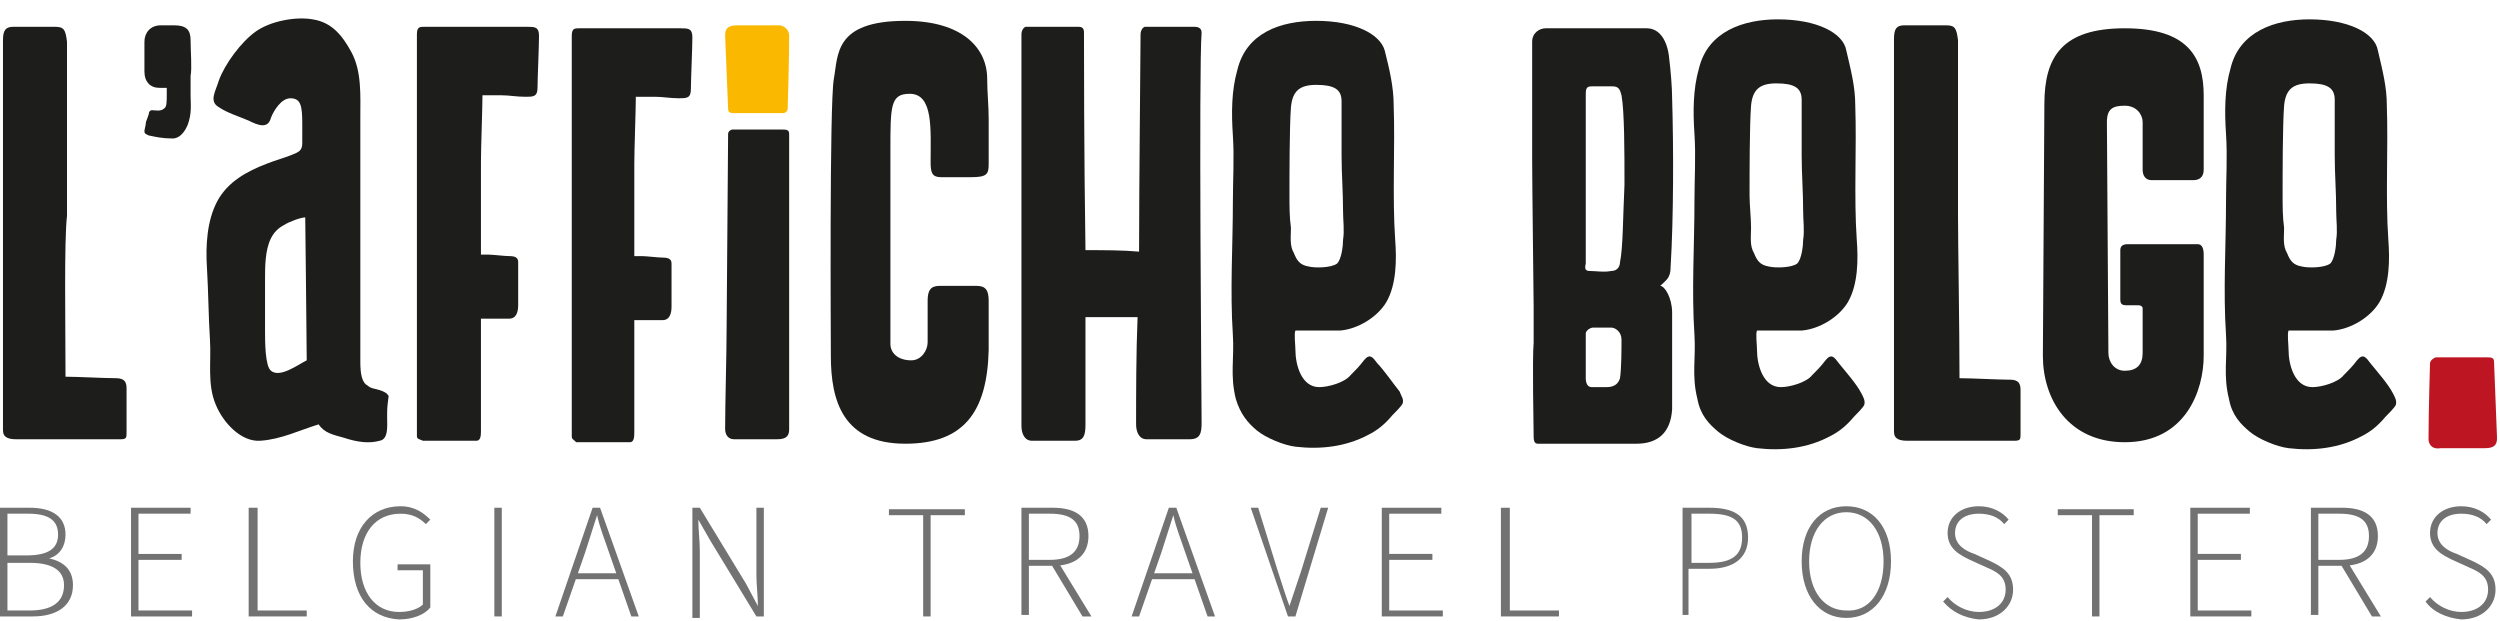
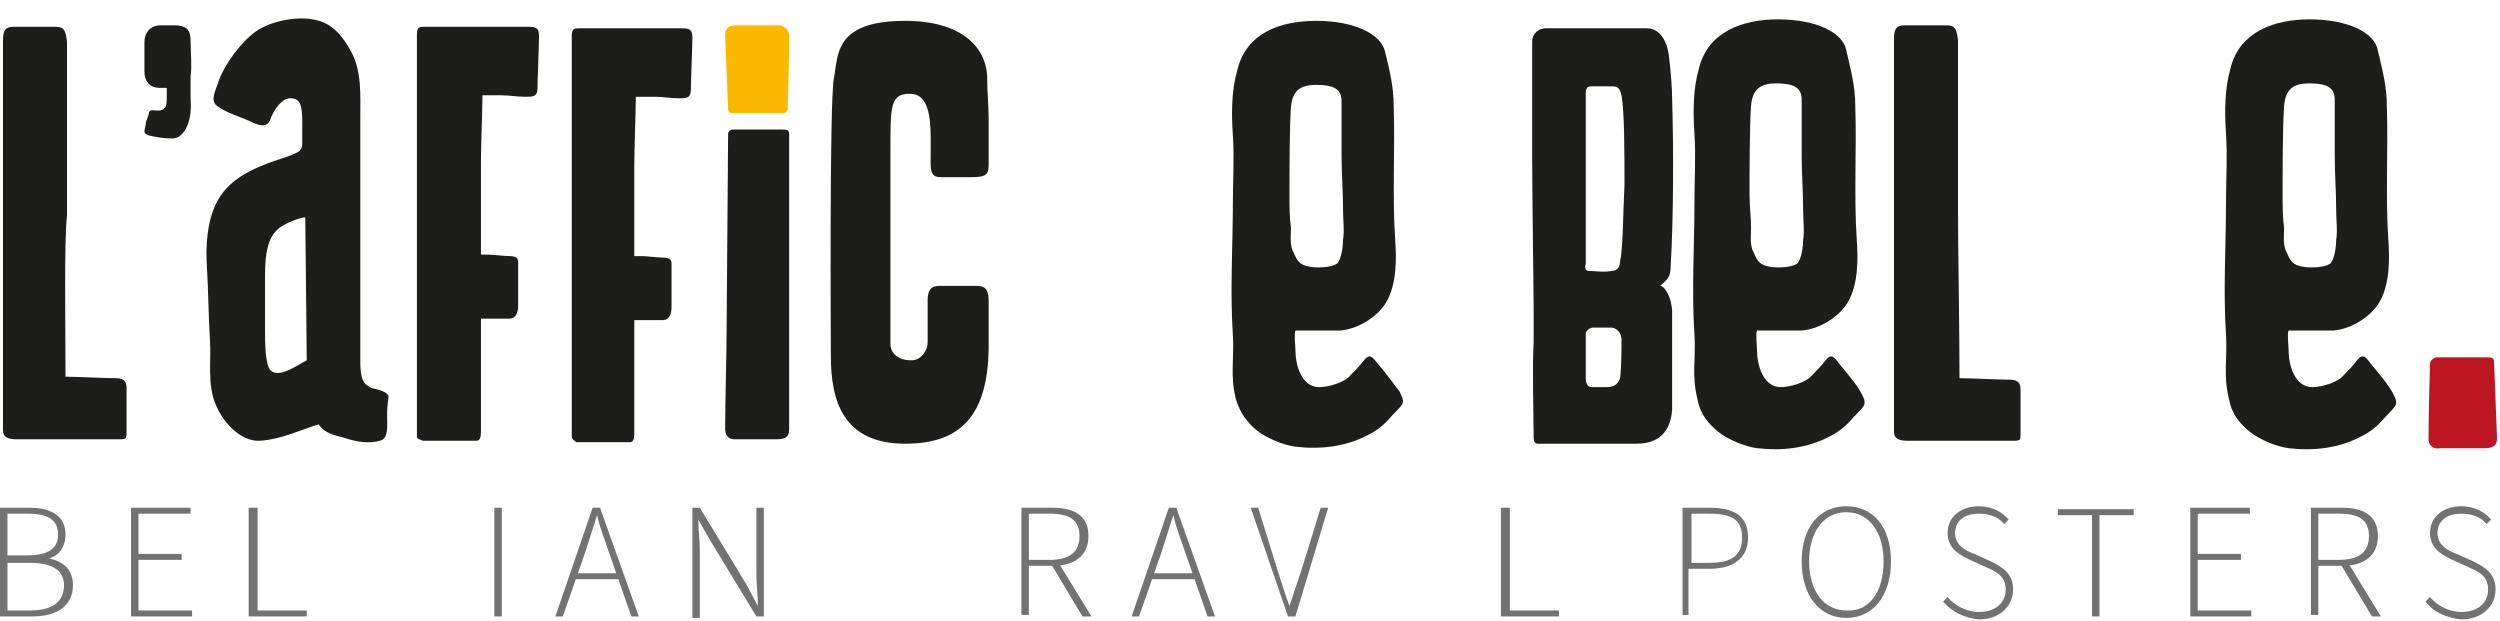
<svg xmlns="http://www.w3.org/2000/svg" version="1.1" id="Calque_1" x="0px" y="0px" viewBox="0 0 167.9 41.7" style="enable-background:new 0 0 167.9 41.7;" xml:space="preserve">
  <style type="text/css">
	.st0{fill:#1D1D1B;}
	.st1{fill:#FFFFFF;}
	.st2{fill:#FAB900;}
	.st3{fill:#BD1622;}
	.st4{fill:#727272;}
</style>
  <g>
    <g>
      <path class="st0" d="M4.4,25.3c0.8,0,2.6,0.1,3.4,0.1c0.6,0,0.7,0.3,0.7,0.7l0,2.9c0,0.4,0,0.5-0.4,0.5c-0.3,0-3.1,0-4.9,0H1.1    c-0.5,0-0.9-0.1-0.9-0.6v-4.7c0-1.6,0-6.3,0-9.3c0-1.5,0-7.2,0-8.6c0-0.8,0-1.5,0-2.2V2.7c0-0.7,0.2-0.9,0.7-0.9h2.8    c0.6,0,0.7,0.2,0.8,1c0,1.7,0,10,0,11.7C4.3,16.2,4.4,22,4.4,25.3z" />
      <path class="st0" d="M12.8,6.4c0,0.6,0.1,1.2-0.2,2c-0.3,0.7-0.7,0.9-1,0.9c-0.7,0-1.1-0.1-1.6-0.2C9.8,9,9.7,9,9.7,8.8    c0-0.1,0.1-0.4,0.1-0.6C9.9,7.9,10,7.7,10,7.6c0-0.1,0.1-0.2,0.2-0.2c0.2,0,0.6,0.1,0.8-0.1c0.2-0.1,0.2-0.4,0.2-1V5.9h-0.5    c-0.6,0-1-0.4-1-1.1c0-0.7,0-1.5,0-2c0-0.6,0.4-1.1,1.1-1.1c0.4,0,0.8,0,0.9,0c0.8,0,1.1,0.3,1.1,1s0.1,1.9,0,2.4V6.4z" />
      <path class="st0" d="M21.4,28.5c-1.3,0.4-2.5,1-3.9,1.1c-1.3,0.1-2.5-1.2-3-2.4c-0.6-1.4-0.3-2.9-0.4-4.4C14,21.2,14,19.7,13.9,18    c-0.1-1.5,0-3.2,0.7-4.5c0.7-1.3,2-2,3.3-2.5c0.5-0.2,1.2-0.4,1.7-0.6c0.5-0.2,0.7-0.3,0.7-0.8c0-0.4,0-0.9,0-1.3    c0-1.2-0.1-1.7-0.8-1.7c-0.6,0-1.1,0.8-1.3,1.3c-0.2,0.8-0.9,0.5-1.5,0.2c-0.7-0.3-1.4-0.5-2-0.9c-0.7-0.4-0.2-1.1,0-1.8    c0.4-1.1,1.5-2.6,2.5-3.3c1-0.7,2.7-1,3.8-0.8c1.3,0.2,2,1.1,2.6,2.2c0.7,1.3,0.6,2.9,0.6,4.4c0,3.3,0,6.5,0,9.7v6.7    c0,0.8,0.1,1.4,0.5,1.6c0.2,0.2,0.5,0.2,0.8,0.3c0.3,0.1,0.5,0.2,0.6,0.4C26,27.4,26,27.4,26,28c0,0.6,0.1,1.5-0.5,1.6    c-0.7,0.2-1.5,0.1-2.4-0.2C22.4,29.2,21.8,29.1,21.4,28.5z M20.6,24.2c0-1.1-0.1-9.3-0.1-9.6c-0.3,0-1.1,0.3-1.4,0.5    c-0.4,0.2-0.7,0.5-0.9,0.9c-0.4,0.8-0.4,1.9-0.4,2.8v3.4c0,0.7,0,2.4,0.4,2.7C18.8,25.4,20,24.5,20.6,24.2z" />
      <path class="st0" d="M28,29.3c0-1.3,0-2.6,0-3.8S28,3,28,2.3c0-0.5,0.2-0.5,0.5-0.5h4.2c0.8,0,2.2,0,2.7,0c0.5,0,0.8,0,0.8,0.6    c0,0.7-0.1,2.9-0.1,3.5c0,0.6-0.3,0.6-0.8,0.6c-0.6,0-1.1-0.1-1.6-0.1c-0.3,0-1,0-1.1,0h-0.2c0,0,0,0.1,0,0.2    c0,0.6-0.1,3.4-0.1,4.3c0,1.2,0,5.2,0,5.8c0,0.1,0,0.3,0,0.4c0.1,0,0.3,0,0.5,0c0.3,0,1.1,0.1,1.4,0.1c0.4,0,0.6,0.1,0.6,0.4v2.9    c0,0.4-0.1,0.9-0.6,0.9c-0.4,0-1,0-1.4,0h-0.5c0,0.1,0,0.4,0,0.7v1c0,0.8,0,1.6,0,2.4c0,0.8,0,1.5,0,2.3c0,0.4,0,0.8,0,1.1    c0,0.3,0,0.7-0.3,0.7c-0.6,0-3.1,0-3.6,0C28.2,29.5,28,29.5,28,29.3z" />
      <path class="st0" d="M38.4,29.3c0-1.3,0-2.6,0-3.8s0-22.4,0-23.1c0-0.5,0.2-0.5,0.5-0.5H43c0.8,0,2.2,0,2.7,0c0.5,0,0.8,0,0.8,0.6    c0,0.7-0.1,2.9-0.1,3.5c0,0.6-0.3,0.6-0.8,0.6c-0.6,0-1.1-0.1-1.6-0.1c-0.3,0-1,0-1.1,0h-0.2c0,0,0,0.1,0,0.2    c0,0.6-0.1,3.4-0.1,4.3c0,1.2,0,5.2,0,5.8c0,0.1,0,0.3,0,0.4c0.1,0,0.3,0,0.5,0c0.3,0,1.1,0.1,1.4,0.1c0.4,0,0.6,0.1,0.6,0.4v2.9    c0,0.4-0.1,0.9-0.6,0.9c-0.4,0-1,0-1.4,0h-0.5c0,0.1,0,0.4,0,0.7v1c0,0.8,0,1.6,0,2.4c0,0.8,0,1.5,0,2.3c0,0.4,0,0.8,0,1.1    c0,0.3,0,0.7-0.3,0.7c-0.6,0-3.1,0-3.6,0C38.5,29.5,38.4,29.5,38.4,29.3z" />
      <path class="st0" d="M48.7,28.8c0-1.7,0.1-5.1,0.1-6.8l0.1-13c0-0.2,0.2-0.3,0.3-0.3l3.3,0c0.3,0,0.5,0,0.5,0.3L53,28.8    c0,0.4-0.1,0.7-0.8,0.7h-2.9C48.9,29.5,48.7,29.2,48.7,28.8z" />
      <path class="st0" d="M60.8,29.8c-4.2,0-5-2.9-5-5.9c0-1-0.1-16.9,0.2-18.6c0.3-1.6,0-3.9,4.8-3.9c3.8,0,5.5,1.8,5.5,3.9    c0,0.9,0.1,1.8,0.1,2.7v3c0,0.7-0.1,0.9-1.2,0.9h-2c-0.6,0-0.7-0.3-0.7-1c0-2.2,0.2-4.6-1.4-4.6c-1.3,0-1.3,0.8-1.3,3.8v13    c0,0.6,0.5,1.1,1.4,1.1c0.7,0,1.1-0.7,1.1-1.2v-2.8c0-0.7,0.2-1,0.8-1l2.5,0c0.6,0,0.8,0.3,0.8,1v3.3    C66.3,27.7,64.7,29.8,60.8,29.8z" />
-       <path class="st0" d="M80.7,28.4c0,0.7-0.1,1.1-0.8,1.1H77c-0.5,0-0.7-0.5-0.7-1c0-2,0-4.8,0.1-7.2c-1.2,0-2.5,0-3.5,0    c0,3.9,0,6.9,0,7.2c0,0.7-0.1,1.1-0.7,1.1h-2.9c-0.5,0-0.7-0.5-0.7-1V2.3c0-0.3,0.2-0.5,0.3-0.5h3.5c0.3,0,0.4,0.1,0.4,0.4    c0,1.2,0,8.1,0.1,14.6c1.2,0,2.5,0,3.6,0.1c0-4.4,0.1-13.3,0.1-14.6c0-0.3,0.2-0.5,0.3-0.5h3.3c0.3,0,0.5,0.1,0.5,0.4    C80.5,4.5,80.7,27.6,80.7,28.4z" />
      <path class="st0" d="M94.2,27.1c-0.1,0.2-0.5,0.6-0.7,0.8c-0.5,0.6-1,1-1.6,1.3c-1.5,0.8-3.2,1-4.9,0.8c-0.8-0.1-2-0.6-2.6-1.1    c-0.6-0.5-1.1-1.1-1.4-2.1c-0.4-1.6-0.1-2.7-0.2-4.3c-0.2-3,0-6,0-8.9c0-1.5,0.1-3,0-4.5c-0.1-1.5-0.1-3,0.3-4.4    c0.6-2.5,2.9-3.3,5.3-3.3c2.6,0,4.3,0.9,4.6,2c0.3,1.2,0.6,2.4,0.6,3.7c0.1,2.8-0.1,6.1,0.1,9c0.1,1.3,0.1,3-0.6,4.2    c-0.6,1-1.9,1.8-3.1,1.9c-0.8,0-1.6,0-2.4,0h-0.6c-0.1,0.2,0,1,0,1.3c0,1,0.4,2.5,1.6,2.5c0.6,0,1.7-0.3,2.1-0.8    c0.3-0.3,0.6-0.6,0.9-1c0.4-0.5,0.6-0.2,0.9,0.2c0.4,0.4,1.1,1.4,1.5,1.9C94.1,26.6,94.3,26.8,94.2,27.1z M86.7,15.3    c0,0.6-0.1,1.2,0.2,1.7c0.2,0.5,0.4,0.8,1,0.9c0.4,0.1,1.5,0.1,1.9-0.2c0.3-0.3,0.4-1.2,0.4-1.6c0.1-0.6,0-1.3,0-1.9    c0-1.3-0.1-2.5-0.1-3.8V6.8c0-0.8-0.5-1.1-1.7-1.1c-1.1,0-1.6,0.4-1.7,1.5c-0.1,1.3-0.1,4.6-0.1,5.9    C86.6,13.8,86.6,14.6,86.7,15.3z" />
    </g>
    <path class="st2" d="M53,2.4c0,1.7-0.1,4.9-0.1,4.9c0,0.2-0.2,0.3-0.3,0.3l-3.2,0c-0.3,0-0.5,0-0.5-0.3l-0.2-4.9   c0-0.4,0.1-0.7,0.8-0.7h2.9C52.8,1.8,53,2.1,53,2.4z" />
  </g>
  <g>
    <g>
      <path class="st4" d="M0,34.1h2c1.5,0,2.4,0.6,2.4,1.8c0,0.8-0.4,1.4-1.1,1.6v0c0.9,0.2,1.6,0.7,1.6,1.8c0,1.4-1.1,2.1-2.7,2.1H0    V34.1z M1.8,37.3c1.5,0,2.1-0.5,2.1-1.4c0-1-0.7-1.4-2-1.4H0.5v2.8H1.8z M2,41c1.4,0,2.3-0.5,2.3-1.7c0-1-0.8-1.5-2.3-1.5H0.5V41    H2z" />
      <path class="st4" d="M8.8,34.1h4v0.4H9.3v2.7h2.9v0.4H9.3V41h3.6v0.4H8.8V34.1z" />
      <path class="st4" d="M16.8,34.1h0.5V41h3.3v0.4h-3.9V34.1z" />
-       <path class="st4" d="M23.7,37.7c0-2.3,1.3-3.7,3.2-3.7c1,0,1.6,0.5,2,0.9l-0.3,0.3c-0.4-0.4-0.9-0.7-1.7-0.7    c-1.7,0-2.7,1.3-2.7,3.3c0,2,1,3.3,2.6,3.3c0.7,0,1.3-0.2,1.6-0.5v-2.3h-1.7v-0.4h2.2v2.9c-0.4,0.5-1.2,0.8-2.1,0.8    C24.9,41.5,23.7,40.1,23.7,37.7z" />
      <path class="st4" d="M33.2,34.1h0.5v7.3h-0.5V34.1z" />
      <path class="st4" d="M39.8,34.1h0.5l2.6,7.3h-0.5l-1.5-4.3c-0.3-0.9-0.6-1.6-0.8-2.5h0c-0.3,0.9-0.5,1.6-0.8,2.5l-1.5,4.3h-0.5    L39.8,34.1z M38.4,38.5h3.3v0.4h-3.3V38.5z" />
      <path class="st4" d="M46.4,34.1H47l3.1,5.1l0.8,1.5h0c0-0.7-0.1-1.4-0.1-2.1v-4.5h0.5v7.3h-0.5l-3.1-5.1l-0.8-1.4h0    c0,0.7,0.1,1.4,0.1,2.1v4.5h-0.5V34.1z" />
-       <path class="st4" d="M62,34.6h-2.3v-0.4h5.1v0.4h-2.3v6.8H62V34.6z" />
      <path class="st4" d="M68.6,34.1h2.1c1.4,0,2.4,0.5,2.4,1.9c0,1.3-0.9,2-2.4,2h-1.6v3.3h-0.5V34.1z M70.5,37.6c1.3,0,2-0.5,2-1.6    c0-1.1-0.7-1.5-2-1.5h-1.4v3.1H70.5z M70.6,37.9l0.5-0.1l2.2,3.6h-0.6L70.6,37.9z" />
      <path class="st4" d="M78.5,34.1h0.5l2.6,7.3h-0.5l-1.5-4.3c-0.3-0.9-0.6-1.6-0.8-2.5h0c-0.3,0.9-0.5,1.6-0.8,2.5l-1.5,4.3H76    L78.5,34.1z M77.2,38.5h3.3v0.4h-3.3V38.5z" />
      <path class="st4" d="M84,34.1h0.5l1.3,4.2c0.3,0.9,0.5,1.6,0.8,2.4h0c0.3-0.9,0.5-1.5,0.8-2.4l1.3-4.2h0.5L87,41.4h-0.5L84,34.1z" />
-       <path class="st4" d="M92.8,34.1h4v0.4h-3.5v2.7h2.9v0.4h-2.9V41h3.6v0.4h-4.1V34.1z" />
      <path class="st4" d="M100.9,34.1h0.5V41h3.3v0.4h-3.9V34.1z" />
      <path class="st4" d="M113,34.1h1.8c1.6,0,2.6,0.5,2.6,2c0,1.4-1,2.1-2.6,2.1h-1.4v3.1H113V34.1z M114.8,37.8    c1.5,0,2.2-0.5,2.2-1.7c0-1.2-0.7-1.6-2.2-1.6h-1.2v3.3H114.8z" />
      <path class="st4" d="M121,37.7c0-2.3,1.2-3.7,3-3.7s3,1.4,3,3.7c0,2.3-1.2,3.8-3,3.8S121,40,121,37.7z M126.5,37.7    c0-2-1-3.3-2.5-3.3c-1.5,0-2.5,1.3-2.5,3.3s1,3.3,2.5,3.3C125.5,41.1,126.5,39.8,126.5,37.7z" />
      <path class="st4" d="M130.5,40.4l0.3-0.3c0.5,0.6,1.3,1,2.1,1c1.1,0,1.8-0.6,1.8-1.5c0-0.9-0.6-1.2-1.3-1.5l-1.1-0.5    c-0.6-0.3-1.5-0.7-1.5-1.8c0-1.1,0.9-1.8,2.1-1.8c0.9,0,1.6,0.4,2,0.9l-0.3,0.3c-0.4-0.5-1-0.7-1.7-0.7c-1,0-1.6,0.5-1.6,1.3    c0,0.8,0.7,1.2,1.3,1.4l1.1,0.5c0.8,0.4,1.5,0.8,1.5,1.9c0,1.1-0.9,2-2.3,2C131.9,41.5,131.1,41.1,130.5,40.4z" />
      <path class="st4" d="M140.5,34.6h-2.3v-0.4h5.1v0.4H141v6.8h-0.5V34.6z" />
      <path class="st4" d="M147.1,34.1h4v0.4h-3.5v2.7h2.9v0.4h-2.9V41h3.6v0.4h-4.1V34.1z" />
      <path class="st4" d="M155.2,34.1h2.1c1.4,0,2.4,0.5,2.4,1.9c0,1.3-0.9,2-2.4,2h-1.6v3.3h-0.5V34.1z M157.1,37.6c1.3,0,2-0.5,2-1.6    c0-1.1-0.7-1.5-2-1.5h-1.4v3.1H157.1z M157.2,37.9l0.5-0.1l2.2,3.6h-0.6L157.2,37.9z" />
      <path class="st4" d="M162.9,40.4l0.3-0.3c0.5,0.6,1.3,1,2.1,1c1.1,0,1.8-0.6,1.8-1.5c0-0.9-0.6-1.2-1.3-1.5l-1.1-0.5    c-0.6-0.3-1.5-0.7-1.5-1.8c0-1.1,0.9-1.8,2.1-1.8c0.9,0,1.6,0.4,2,0.9l-0.3,0.3c-0.4-0.5-1-0.7-1.7-0.7c-1,0-1.6,0.5-1.6,1.3    c0,0.8,0.7,1.2,1.3,1.4l1.1,0.5c0.8,0.4,1.5,0.8,1.5,1.9c0,1.1-0.9,2-2.3,2C164.3,41.5,163.4,41.1,162.9,40.4z" />
    </g>
  </g>
  <g>
    <path class="st0" d="M112.3,21c0,0.7,0,6,0,6.5c-0.1,1.5-0.9,2.3-2.4,2.3h-5.4c-0.2,0-0.4,0-0.6,0h-0.6c-0.2,0-0.3-0.1-0.3-0.5   c0-0.7-0.1-5.1,0-6.3c0-0.7,0-1.7,0-2.4c0-0.5-0.1-8.3-0.1-9.8l0-8c0-0.6,0.5-0.9,0.9-0.9h6.8c0.9,0,1.4,0.9,1.5,2   c0.1,0.8,0.2,2,0.2,2.7c0.1,3.3,0.1,8-0.1,11.3c0,0.8-0.3,0.9-0.7,1.3C111.8,19.2,112.3,20,112.3,21z M106.8,18.2   c0.4,0,0.9,0.1,1.4,0c0.5,0,0.6-0.4,0.6-0.6c0.2-0.9,0.2-3.1,0.3-5.2c0-2.2,0-4.9-0.2-6c-0.1-0.4-0.2-0.6-0.6-0.6h-1.4   c-0.3,0-0.4,0.1-0.4,0.5l0,11.4C106.4,18.1,106.5,18.2,106.8,18.2z M108.8,25.4c0.1-0.7,0.1-2,0.1-2.6c0-0.5-0.4-0.8-0.7-0.8H107   c-0.2,0-0.5,0.2-0.5,0.4v3c0,0.3,0.1,0.6,0.4,0.6h1C108.5,26,108.7,25.7,108.8,25.4z" />
    <path class="st0" d="M125.2,27.2c-0.1,0.2-0.5,0.6-0.7,0.8c-0.5,0.6-1,1-1.6,1.3c-1.5,0.8-3.2,1-4.9,0.8c-0.8-0.1-2-0.6-2.6-1.1   c-0.6-0.5-1.2-1.1-1.4-2.2c-0.4-1.6-0.1-2.7-0.2-4.3c-0.2-3,0-6,0-9c0-1.5,0.1-3,0-4.5c-0.1-1.5-0.1-3,0.3-4.4   c0.6-2.5,3-3.3,5.3-3.3c2.6,0,4.4,0.9,4.6,2.1c0.3,1.3,0.6,2.4,0.6,3.7c0.1,2.9-0.1,6.1,0.1,9c0.1,1.3,0.1,3-0.6,4.2   c-0.6,1-1.9,1.8-3.1,1.9c-0.8,0-1.6,0-2.4,0h-0.6c-0.1,0.2,0,1,0,1.3c0,1,0.4,2.5,1.6,2.5c0.6,0,1.7-0.3,2.1-0.8   c0.3-0.3,0.6-0.6,0.9-1c0.4-0.5,0.6-0.2,0.9,0.2c0.4,0.5,1.2,1.4,1.5,2C125.1,26.6,125.3,26.9,125.2,27.2z M117.6,15.3   c0,0.6-0.1,1.2,0.2,1.7c0.2,0.5,0.4,0.8,1,0.9c0.4,0.1,1.5,0.1,1.9-0.2c0.3-0.3,0.4-1.2,0.4-1.6c0.1-0.6,0-1.3,0-1.9   c0-1.3-0.1-2.5-0.1-3.8V6.7c0-0.8-0.5-1.1-1.7-1.1c-1.1,0-1.6,0.4-1.7,1.5c-0.1,1.3-0.1,4.6-0.1,6   C117.5,13.8,117.6,14.6,117.6,15.3z" />
    <path class="st0" d="M131.6,25.4c0.8,0,2.6,0.1,3.4,0.1c0.6,0,0.7,0.3,0.7,0.7l0,2.9c0,0.4,0,0.5-0.4,0.5c-0.3,0-3.1,0-4.9,0h-2.3   c-0.5,0-0.9-0.1-0.9-0.6v-4.7c0-1.6,0-6.4,0-9.3c0-1.5,0-7.2,0-8.7c0-0.8,0-1.5,0-2.2V2.6c0-0.7,0.2-0.9,0.7-0.9h2.8   c0.6,0,0.7,0.2,0.8,1c0,1.7,0,10.1,0,11.8S131.6,22.1,131.6,25.4z" />
-     <path class="st0" d="M148,11.4c0,0.4-0.2,0.7-0.7,0.7h-2.8c-0.4,0-0.6-0.3-0.6-0.7V8.2c0-0.5-0.4-1.1-1.2-1.1   c-0.8,0-1.2,0.2-1.2,1.1l0.1,15.5c0,0.6,0.4,1.2,1.1,1.2c0.8,0,1.2-0.4,1.2-1.2v-3c0-0.1-0.1-0.2-0.3-0.2h-0.8   c-0.3,0-0.4-0.1-0.4-0.4c0-0.4,0-2.9,0-3.3c0-0.3,0.2-0.4,0.5-0.4h4.7c0.3,0,0.4,0.3,0.4,0.7v6.8c0,2.3-1.2,5.8-5.3,5.8   c-3.8,0-5.5-2.9-5.5-5.8L137.3,7c0-3.2,1.2-5.1,5.4-5.1c4.2,0,5.3,1.9,5.3,4.5V11.4z" />
    <path class="st0" d="M160.9,27.2c-0.1,0.2-0.5,0.6-0.7,0.8c-0.5,0.6-1,1-1.6,1.3c-1.5,0.8-3.2,1-4.9,0.8c-0.8-0.1-2-0.6-2.6-1.1   c-0.6-0.5-1.2-1.1-1.4-2.2c-0.4-1.6-0.1-2.7-0.2-4.3c-0.2-3,0-6,0-9c0-1.5,0.1-3,0-4.5c-0.1-1.5-0.1-3,0.3-4.4   c0.6-2.5,3-3.3,5.3-3.3c2.6,0,4.4,0.9,4.6,2.1c0.3,1.3,0.6,2.4,0.6,3.7c0.1,2.9-0.1,6.1,0.1,9c0.1,1.3,0.1,3-0.6,4.2   c-0.6,1-1.9,1.8-3.1,1.9c-0.8,0-1.6,0-2.4,0h-0.6c-0.1,0.2,0,1,0,1.3c0,1,0.4,2.5,1.6,2.5c0.6,0,1.7-0.3,2.1-0.8   c0.3-0.3,0.6-0.6,0.9-1c0.4-0.5,0.6-0.2,0.9,0.2c0.4,0.5,1.2,1.4,1.5,2C160.8,26.6,161,26.9,160.9,27.2z M153.4,15.3   c0,0.6-0.1,1.2,0.2,1.7c0.2,0.5,0.4,0.8,1,0.9c0.4,0.1,1.5,0.1,1.9-0.2c0.3-0.3,0.4-1.2,0.4-1.6c0.1-0.6,0-1.3,0-1.9   c0-1.3-0.1-2.5-0.1-3.8V6.7c0-0.8-0.5-1.1-1.7-1.1c-1.1,0-1.6,0.4-1.7,1.5c-0.1,1.3-0.1,4.6-0.1,6   C153.3,13.8,153.3,14.6,153.4,15.3z" />
    <path class="st3" d="M163.1,29.5c0-1.8,0.1-5.1,0.1-5.1c0-0.2,0.3-0.4,0.4-0.4l3.4,0c0.3,0,0.5,0,0.5,0.3l0.2,5.1   c0,0.4-0.1,0.7-0.8,0.7h-3C163.3,30.2,163.1,29.8,163.1,29.5z" />
  </g>
</svg>